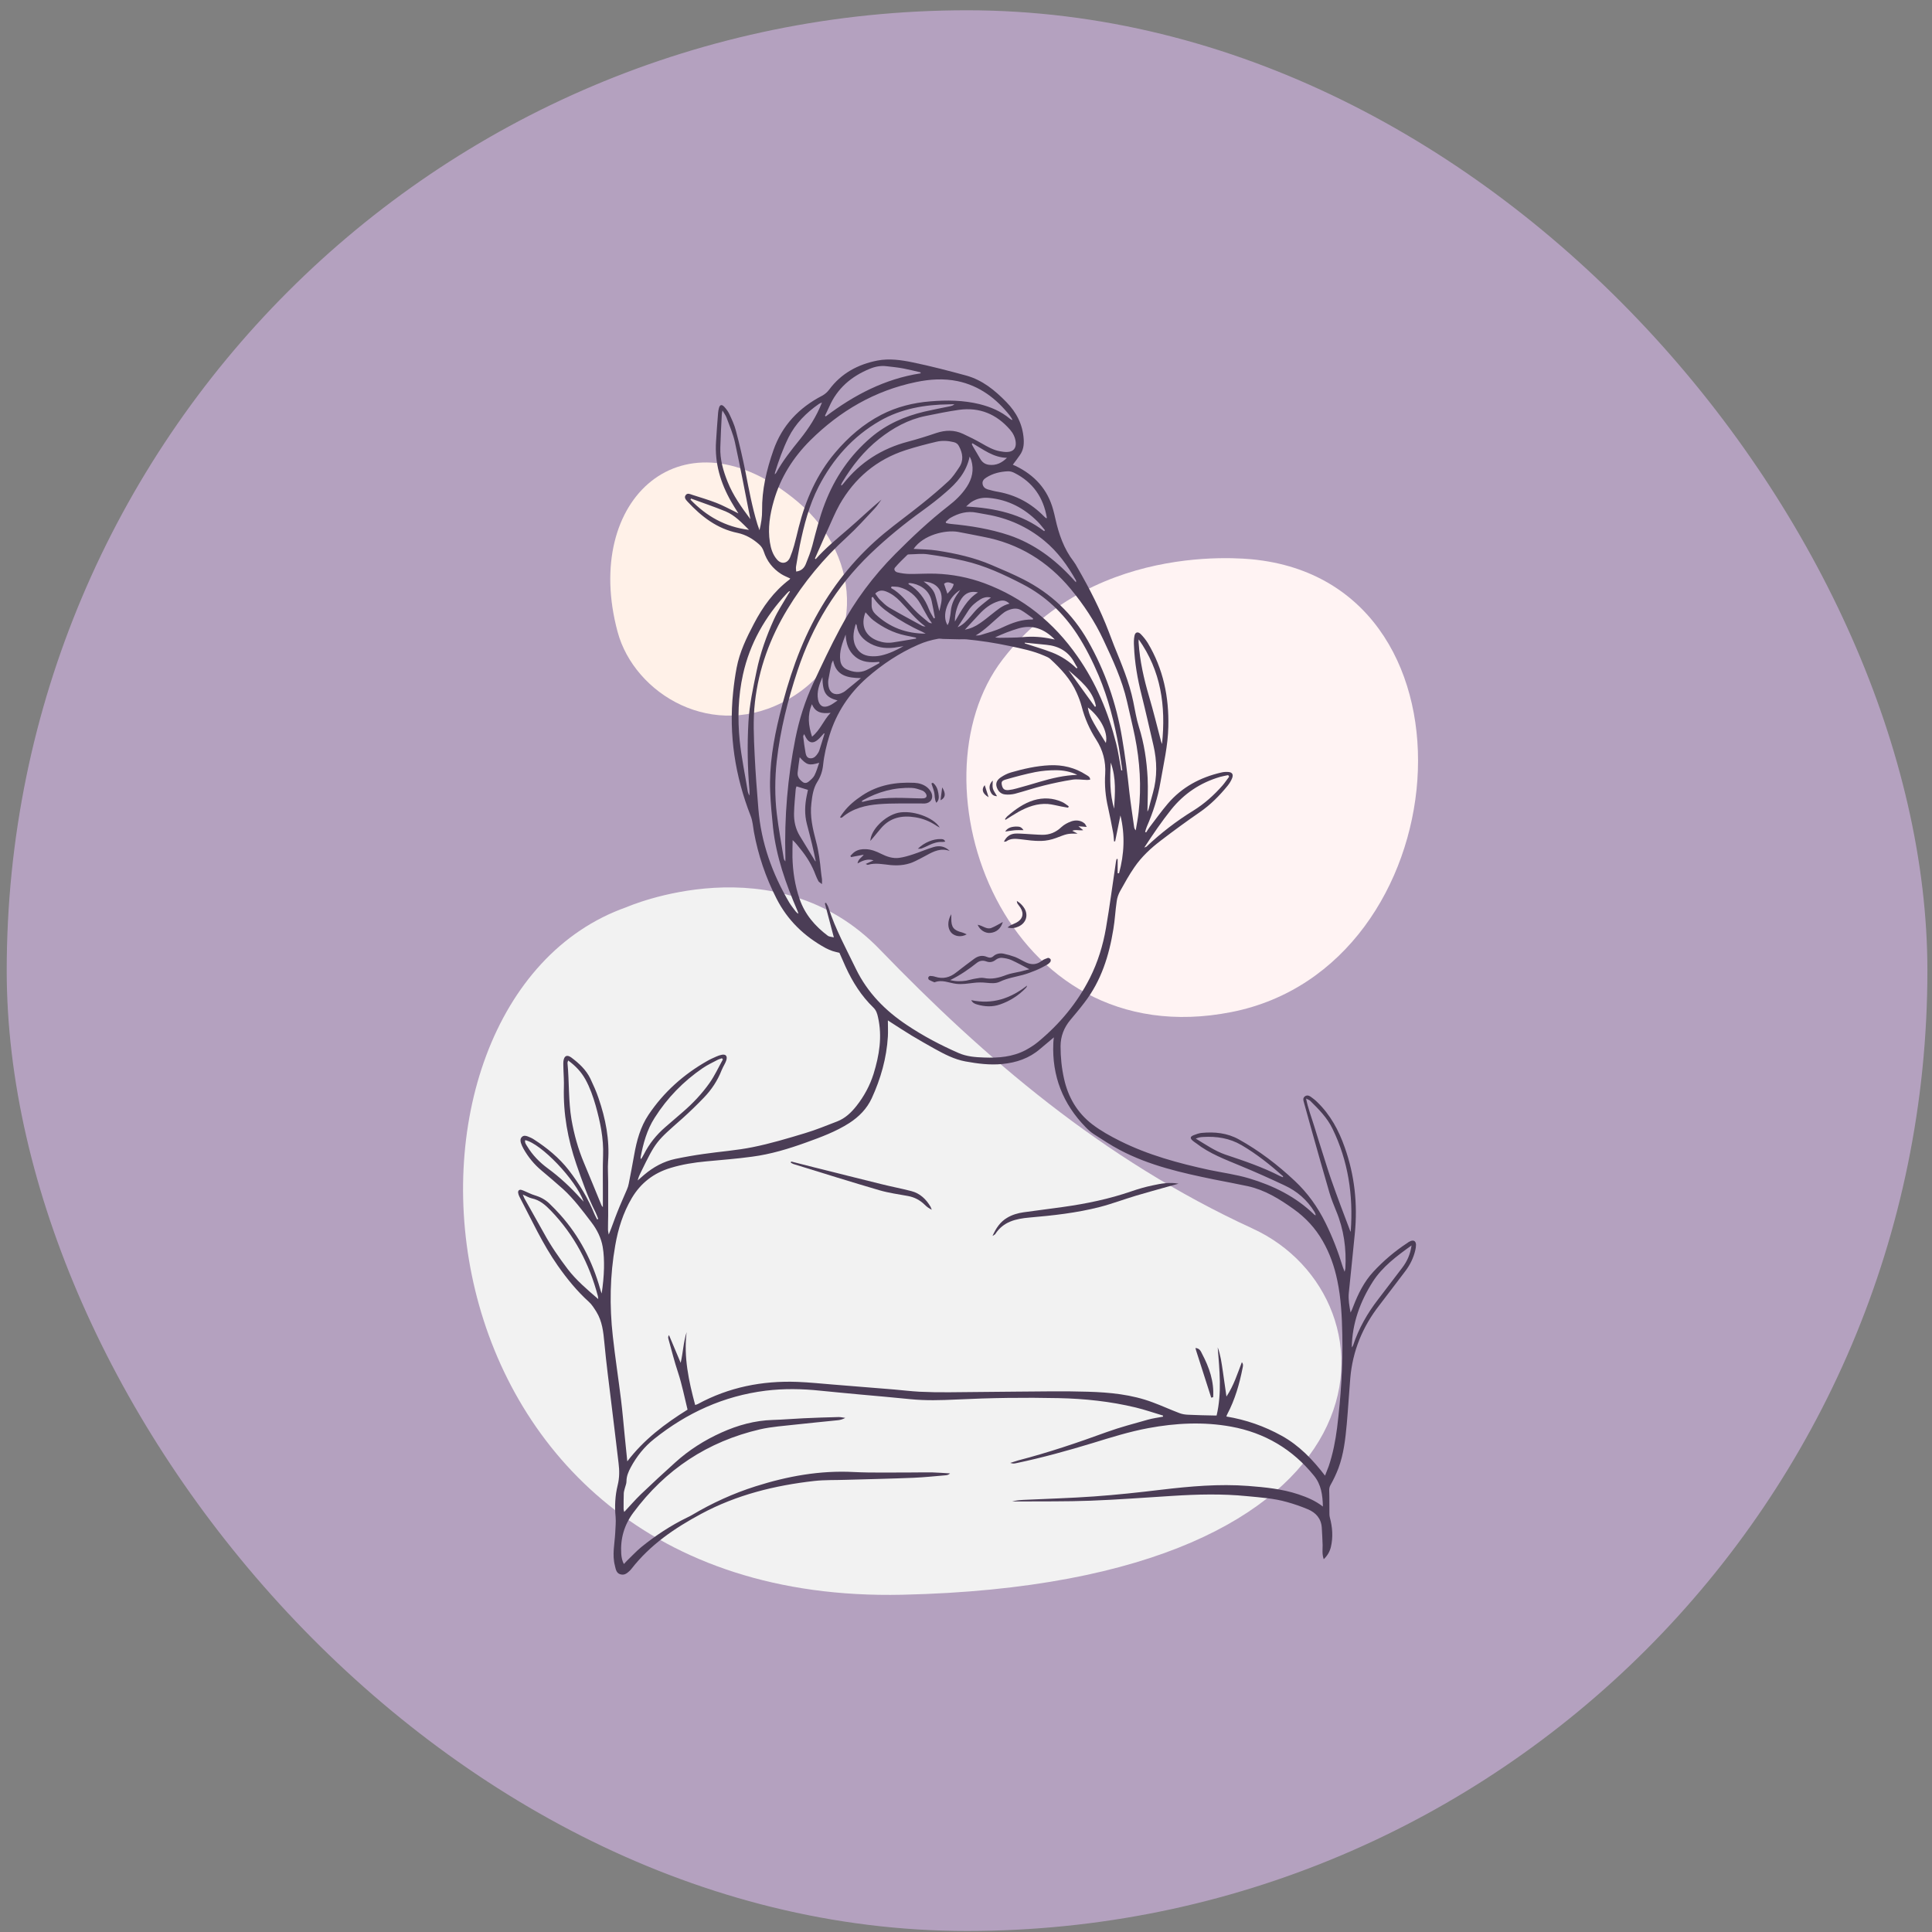
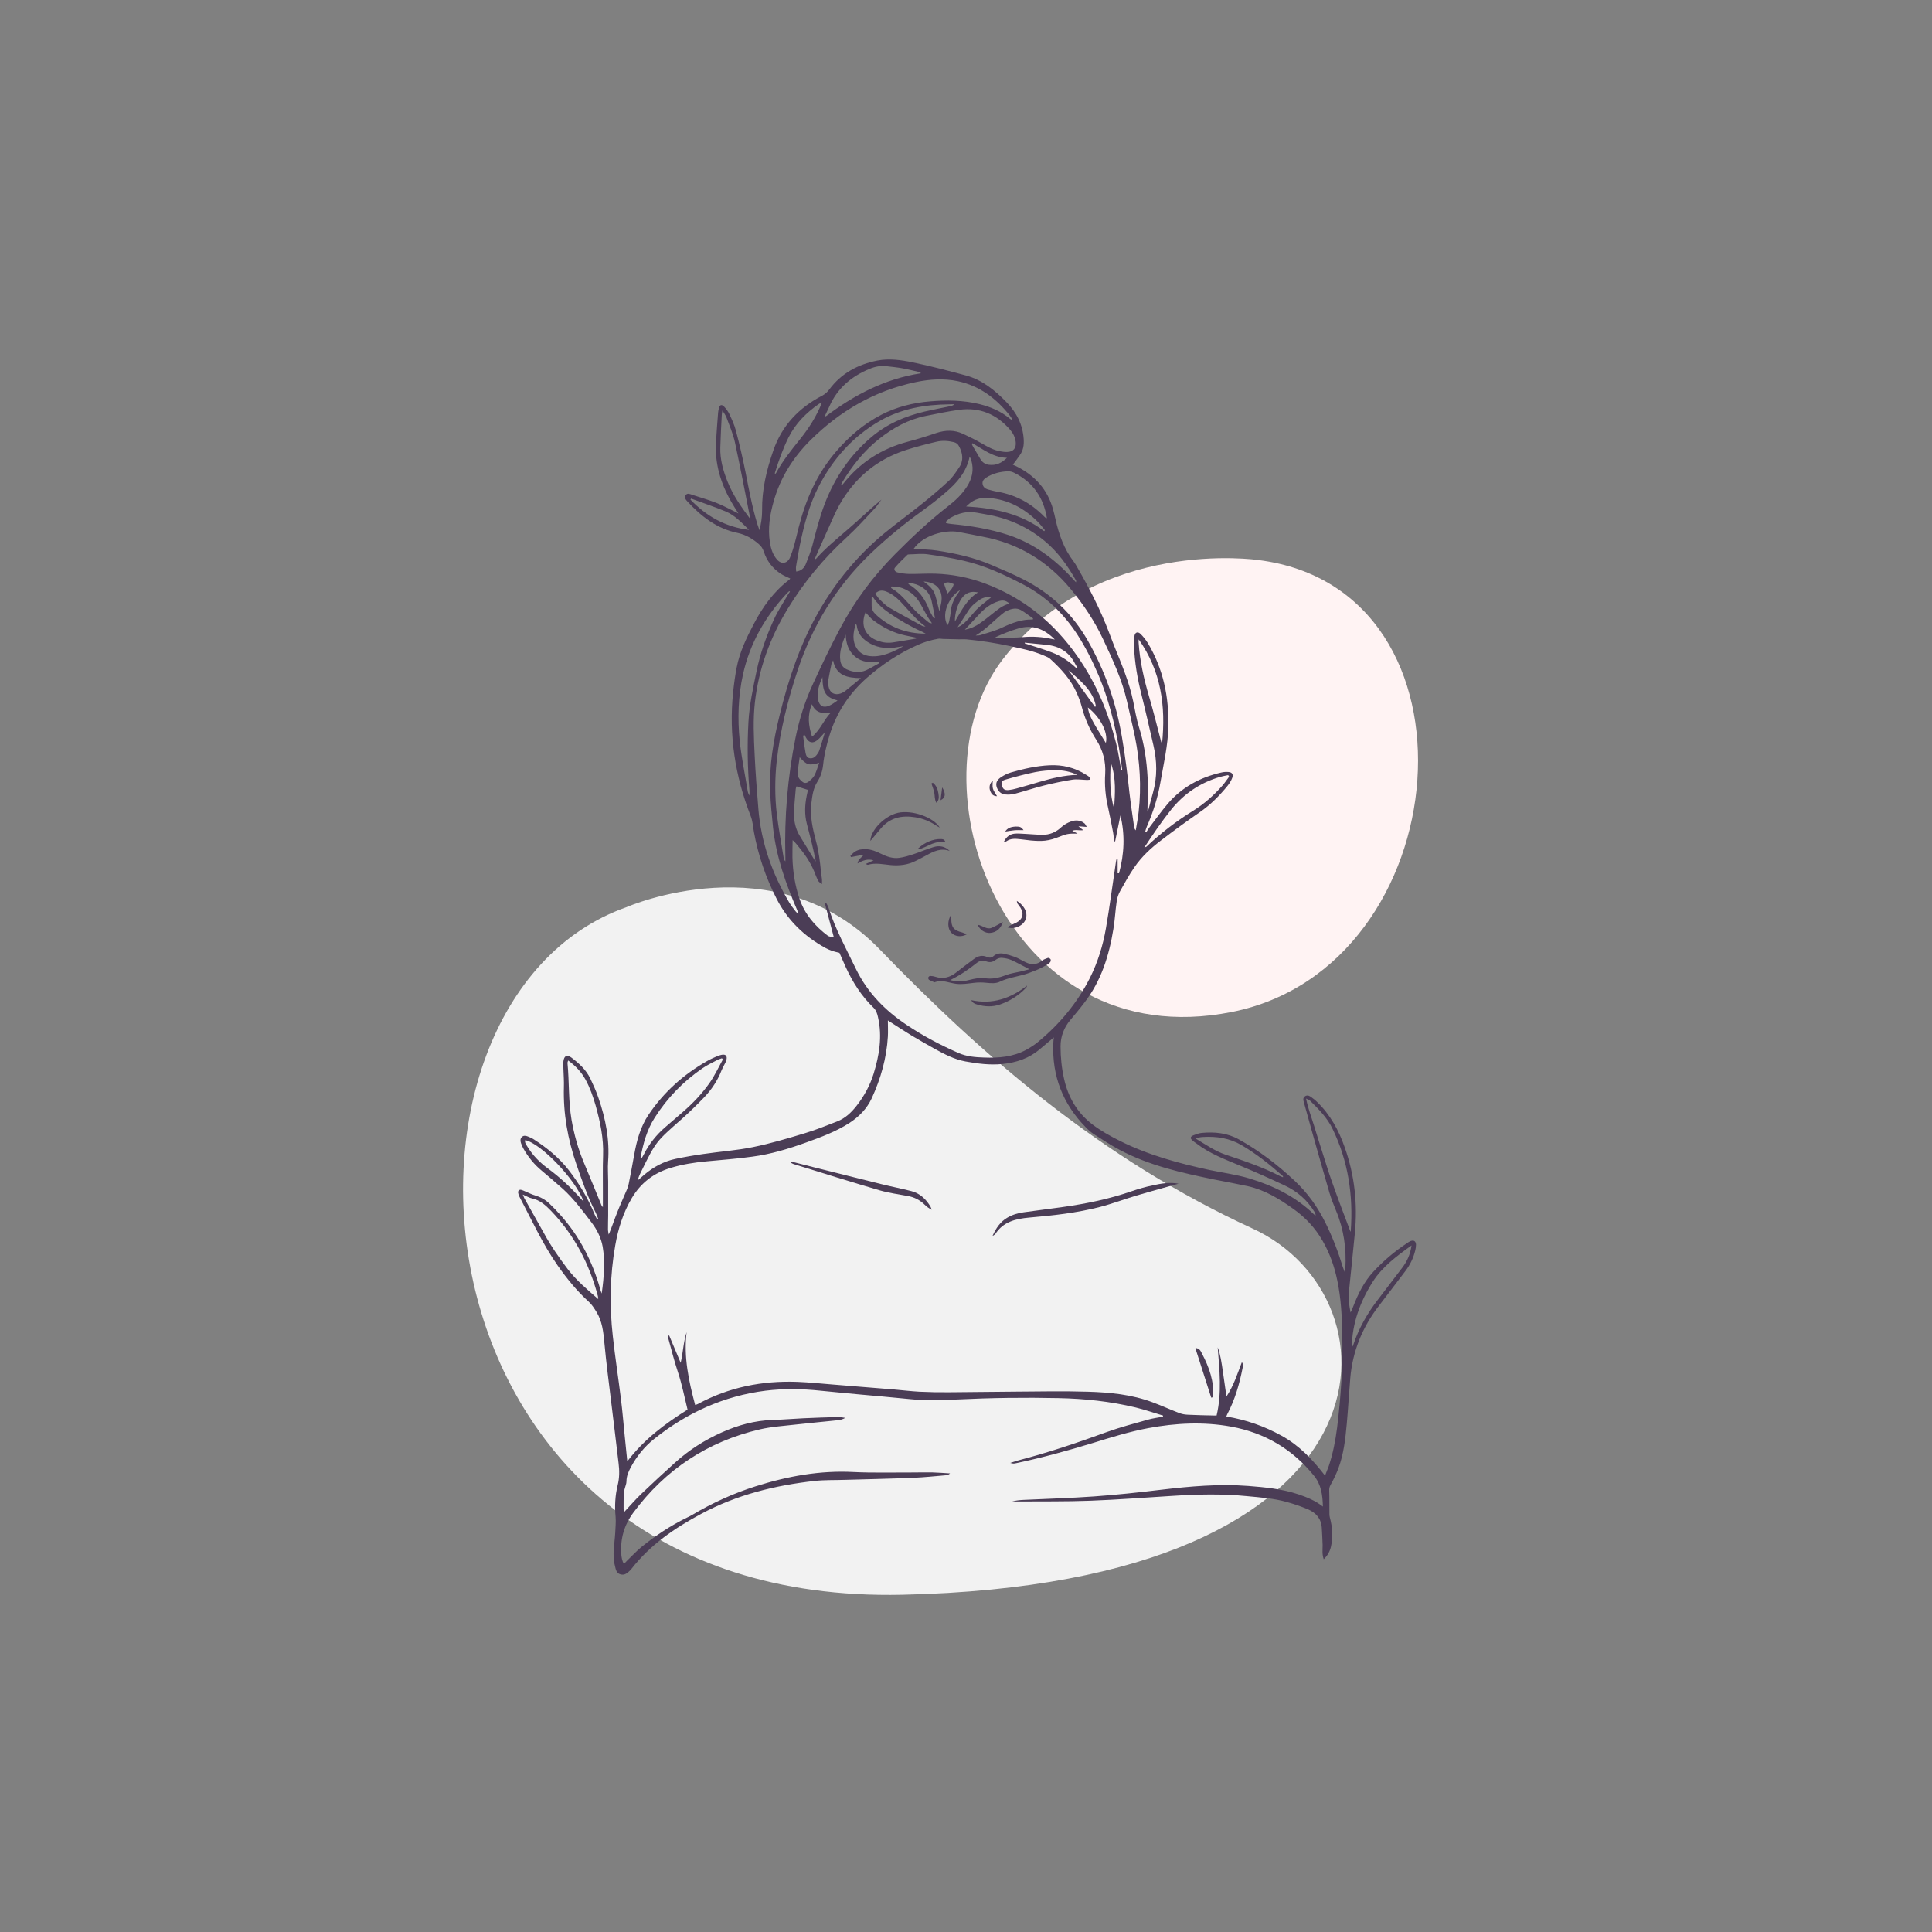
<svg xmlns="http://www.w3.org/2000/svg" width="105" height="105" viewBox="0 0 105 105" fill="none">
  <rect x="0" y="0" width="105" height="105" fill="#808080" stroke="none" />
-   <rect x="1.865" y="2.059" width="101.385" height="101.385" rx="50.693" fill="#B4A1BF" stroke="#B4A1BF" stroke-width="3" />
  <path d="M34.052 49.301C34.052 49.301 42.16 45.734 47.82 51.606C53.486 57.474 59.894 63.009 68.082 66.772C76.276 70.531 76.457 86.061 49.036 86.671C21.615 87.277 19.557 54.396 34.052 49.301Z" fill="#F2F2F2" />
  <path d="M68.385 30.436C68.385 30.436 59.652 29.135 54.495 35.835C49.339 42.535 54.556 57.449 66.932 55.002C79.308 52.56 81.003 32.01 68.385 30.436Z" fill="#FFF3F3" />
-   <path d="M43.335 27.253C47.038 30.351 46.973 35.613 42.876 37.984C38.784 40.355 34.475 37.717 33.567 34.346C31.61 27.111 37.154 22.086 43.335 27.253Z" fill="#FFF1E8" />
  <path fill-rule="evenodd" clip-rule="evenodd" d="M33.906 85.001C33.81 84.82 33.78 84.643 33.764 84.461C33.709 83.634 33.916 82.892 34.415 82.216C36.161 79.86 38.462 78.341 41.312 77.68C41.953 77.534 42.624 77.494 43.28 77.418C44.032 77.332 44.788 77.267 45.54 77.186C45.676 77.171 45.803 77.135 45.939 77.06C45.812 77.045 45.691 77.009 45.565 77.014C44.935 77.029 44.299 77.05 43.668 77.08C43.108 77.105 42.553 77.156 41.998 77.171C41.02 77.201 40.106 77.453 39.218 77.852C38.295 78.266 37.442 78.805 36.691 79.487C36.062 80.052 35.441 80.627 34.829 81.212C34.521 81.51 34.239 81.838 33.926 82.171C33.911 82.11 33.891 82.065 33.891 82.014C33.891 81.727 33.891 81.439 33.901 81.151C33.906 81.056 33.941 80.965 33.961 80.874C33.992 80.753 34.047 80.632 34.047 80.511C34.047 80.228 34.153 79.986 34.279 79.749C34.602 79.149 35.016 78.629 35.55 78.205C37.331 76.782 39.329 75.869 41.605 75.582C42.599 75.46 43.593 75.476 44.592 75.582C45.308 75.657 46.024 75.718 46.741 75.788C47.649 75.869 48.557 75.95 49.465 76.041C50.303 76.126 51.135 76.101 51.973 76.061C53.826 75.97 55.679 75.945 57.533 75.985C58.945 76.015 60.348 76.162 61.725 76.495C62.225 76.616 62.714 76.787 63.209 76.934L63.204 76.994C62.931 77.045 62.654 77.08 62.386 77.156C61.64 77.368 60.883 77.564 60.156 77.827C58.567 78.407 56.968 78.947 55.333 79.371C55.197 79.411 55.06 79.456 54.904 79.507C55.081 79.552 55.081 79.552 55.267 79.512C56.655 79.219 58.022 78.841 59.384 78.427C60.383 78.119 61.382 77.806 62.411 77.615C63.905 77.337 65.408 77.262 66.907 77.534C68.733 77.867 70.247 78.76 71.417 80.208C71.801 80.682 71.882 81.242 71.897 81.878C71.468 81.545 71.019 81.368 70.56 81.212C69.677 80.919 68.758 80.829 67.84 80.758C66.251 80.637 64.677 80.778 63.098 80.965C61.887 81.111 60.676 81.242 59.46 81.328C58.189 81.419 56.907 81.454 55.631 81.515C55.424 81.525 55.212 81.545 55.005 81.601C55.096 81.601 55.19 81.601 55.288 81.601C56.609 81.591 57.936 81.611 59.258 81.56C60.747 81.505 62.23 81.389 63.718 81.298C65.07 81.212 66.422 81.177 67.775 81.313C68.501 81.384 69.233 81.429 69.939 81.631C70.323 81.737 70.706 81.868 71.074 82.024C71.513 82.206 71.801 82.524 71.836 83.023C71.856 83.336 71.871 83.654 71.882 83.972C71.882 84.219 71.846 84.466 71.942 84.739C72.149 84.542 72.27 84.325 72.331 84.073C72.457 83.533 72.416 83.003 72.275 82.473C72.245 82.357 72.25 82.236 72.25 82.115C72.245 81.752 72.255 81.389 72.24 81.025C72.235 80.904 72.25 80.819 72.31 80.708C72.477 80.415 72.618 80.112 72.739 79.799C73.027 79.028 73.118 78.215 73.193 77.398C73.269 76.565 73.314 75.733 73.385 74.9C73.511 73.427 74.051 72.11 74.959 70.945C75.438 70.329 75.897 69.704 76.372 69.088C76.634 68.745 76.816 68.372 76.917 67.953C76.942 67.852 76.957 67.746 76.957 67.64C76.947 67.454 76.836 67.383 76.664 67.448C76.594 67.474 76.528 67.519 76.468 67.565C75.797 68.004 75.191 68.523 74.646 69.108C74.137 69.653 73.809 70.319 73.541 71.016C73.501 71.121 73.461 71.227 73.4 71.333C73.335 70.98 73.269 70.627 73.304 70.274C73.41 69.194 73.531 68.115 73.632 67.035C73.789 65.435 73.622 63.871 73.082 62.353C72.759 61.429 72.3 60.582 71.584 59.891C71.478 59.785 71.352 59.689 71.231 59.603C71.13 59.532 71.014 59.507 70.908 59.593C70.807 59.674 70.827 59.785 70.857 59.886C71.002 60.414 71.148 60.94 71.296 61.465C71.614 62.585 71.922 63.7 72.25 64.815C72.351 65.153 72.482 65.486 72.618 65.814C73.037 66.818 73.178 67.867 73.118 68.942C73.112 68.982 73.102 69.018 73.077 69.118C73.032 68.992 73.001 68.922 72.976 68.851C72.729 68.034 72.421 67.237 72.043 66.47C71.619 65.607 71.069 64.835 70.368 64.179C69.44 63.306 68.436 62.539 67.321 61.919C66.69 61.571 66.009 61.505 65.308 61.571C65.161 61.586 65.01 61.641 64.868 61.697C64.677 61.773 64.667 61.868 64.833 62.005C64.889 62.055 64.959 62.096 65.02 62.141C65.741 62.701 66.589 63.014 67.421 63.362C68.229 63.695 69.026 64.053 69.818 64.426C70.494 64.739 71.039 65.213 71.433 65.854C71.468 65.91 71.498 65.97 71.503 66.056C71.478 66.041 71.448 66.031 71.427 66.011C70.423 65.037 69.218 64.442 67.891 64.043C67.179 63.831 66.448 63.735 65.726 63.584C64.051 63.221 62.407 62.777 60.863 62.005C60.338 61.742 59.828 61.46 59.359 61.102C58.542 60.471 58.052 59.633 57.83 58.634C57.699 58.054 57.639 57.459 57.639 56.864C57.639 56.324 57.825 55.849 58.168 55.436C58.431 55.123 58.698 54.805 58.945 54.477C59.849 53.301 60.277 51.934 60.509 50.496C60.595 49.997 60.615 49.482 60.691 48.983C60.716 48.786 60.787 48.589 60.883 48.418C61.125 47.984 61.367 47.545 61.65 47.136C62.043 46.561 62.553 46.087 63.108 45.668C63.794 45.143 64.49 44.634 65.201 44.144C65.787 43.741 66.276 43.246 66.72 42.701C66.821 42.575 66.912 42.429 66.967 42.283C67.043 42.076 66.957 41.965 66.745 41.955C66.619 41.945 66.493 41.955 66.372 41.985C65.227 42.247 64.233 42.782 63.466 43.68C63.118 44.089 62.805 44.528 62.477 44.957C62.411 45.047 62.351 45.143 62.29 45.239C62.27 45.229 62.252 45.221 62.235 45.214C62.265 45.118 62.285 45.022 62.326 44.931C62.664 44.154 62.926 43.352 63.067 42.515C63.239 41.516 63.476 40.522 63.496 39.498C63.537 37.878 63.219 36.349 62.381 34.947C62.27 34.77 62.134 34.599 61.988 34.452C61.836 34.311 61.69 34.356 61.655 34.563C61.619 34.74 61.619 34.927 61.63 35.108C61.665 36.011 61.821 36.899 62.043 37.777C62.27 38.68 62.472 39.588 62.684 40.497C62.886 41.359 62.901 42.227 62.659 43.09C62.573 43.383 62.502 43.68 62.422 43.978C62.407 44.028 62.376 44.074 62.361 44.109C62.366 43.504 62.401 42.888 62.371 42.278C62.321 41.334 62.184 40.406 61.897 39.503C61.756 39.054 61.685 38.584 61.589 38.125C61.372 37.066 60.948 36.077 60.545 35.083C60.449 34.841 60.358 34.599 60.267 34.356C59.803 33.13 59.203 31.97 58.552 30.84C58.491 30.729 58.431 30.623 58.355 30.522C57.82 29.831 57.543 29.029 57.356 28.186C57.322 28.028 57.284 27.87 57.24 27.712C56.937 26.587 56.221 25.82 55.192 25.32C55.146 25.305 55.106 25.285 55.045 25.255C55.182 25.078 55.303 24.912 55.424 24.74C55.611 24.478 55.656 24.195 55.636 23.872C55.585 23.07 55.247 22.419 54.697 21.854C54.072 21.213 53.391 20.653 52.513 20.411C51.549 20.149 50.585 19.897 49.607 19.695C48.981 19.564 48.325 19.473 47.689 19.594C46.635 19.801 45.722 20.285 45.066 21.173C44.96 21.314 44.839 21.42 44.682 21.506C43.421 22.162 42.503 23.116 42.029 24.483C41.66 25.542 41.403 26.617 41.418 27.747C41.423 28.1 41.363 28.453 41.277 28.817C41.236 28.706 41.196 28.595 41.161 28.484C40.878 27.555 40.702 26.602 40.515 25.648C40.364 24.896 40.192 24.15 39.995 23.408C39.915 23.09 39.773 22.793 39.637 22.5C39.566 22.354 39.466 22.218 39.355 22.101C39.223 21.965 39.117 21.995 39.072 22.182C39.047 22.263 39.037 22.349 39.027 22.434C38.986 22.954 38.946 23.469 38.916 23.988C38.835 25.164 39.158 26.249 39.738 27.263C39.849 27.459 39.975 27.656 40.132 27.904C40.031 27.853 39.98 27.823 39.925 27.798C39.597 27.641 39.279 27.465 38.941 27.333C38.512 27.167 38.068 27.036 37.629 26.895C37.508 26.854 37.357 26.773 37.261 26.915C37.165 27.051 37.286 27.172 37.372 27.268C38.123 28.075 38.971 28.736 40.086 28.963C40.53 29.059 40.904 29.276 41.242 29.573C41.368 29.68 41.453 29.806 41.509 29.972C41.675 30.492 41.998 30.905 42.457 31.198C42.609 31.294 42.78 31.36 42.947 31.44C42.932 31.46 42.922 31.486 42.901 31.501C42.054 32.142 41.453 32.979 40.969 33.907C40.571 34.664 40.197 35.436 40.036 36.284C39.95 36.728 39.889 37.177 39.844 37.621C39.602 39.942 39.95 42.177 40.797 44.346C40.904 44.614 40.924 44.921 40.974 45.214C41.206 46.48 41.615 47.686 42.2 48.831C42.8 50.017 43.719 50.895 44.874 51.526C44.995 51.591 45.121 51.642 45.248 51.687C45.364 51.727 45.485 51.748 45.621 51.783C45.732 52.035 45.848 52.297 45.964 52.56C46.342 53.382 46.816 54.129 47.467 54.76C47.624 54.911 47.679 55.098 47.72 55.294C47.957 56.344 47.785 57.358 47.477 58.362C47.276 58.998 46.963 59.578 46.549 60.103C46.262 60.466 45.939 60.774 45.505 60.945C44.925 61.167 44.344 61.409 43.749 61.586C42.816 61.868 41.872 62.151 40.919 62.343C40.036 62.524 39.127 62.585 38.234 62.716C37.725 62.787 37.215 62.877 36.706 62.983C36.065 63.12 35.505 63.427 35.006 63.851C34.905 63.937 34.804 64.023 34.657 64.154C34.693 64.043 34.703 63.987 34.728 63.932C34.758 63.856 34.799 63.776 34.834 63.7C35.661 62.005 35.661 62.045 37.099 60.774C37.498 60.415 37.881 60.042 38.255 59.654C38.673 59.22 39.001 58.725 39.218 58.165C39.264 58.049 39.329 57.938 39.385 57.827C39.42 57.757 39.456 57.691 39.476 57.615C39.541 57.388 39.44 57.277 39.208 57.328C39.117 57.348 39.027 57.378 38.936 57.419C38.769 57.494 38.603 57.565 38.446 57.656C37.155 58.387 36.075 59.351 35.248 60.582C34.804 61.243 34.602 61.995 34.466 62.767C34.375 63.286 34.274 63.801 34.173 64.32C34.153 64.431 34.118 64.547 34.072 64.648C33.901 65.057 33.714 65.456 33.553 65.869C33.391 66.268 33.26 66.677 33.083 67.095C33.068 66.999 33.043 66.909 33.043 66.818C33.038 66.566 33.053 66.318 33.053 66.066C33.056 65.454 33.056 64.84 33.053 64.225C33.053 63.856 33.023 63.493 33.048 63.13C33.139 61.939 32.912 60.794 32.528 59.679C32.407 59.316 32.246 58.962 32.084 58.619C31.852 58.14 31.469 57.787 31.05 57.474C30.813 57.302 30.657 57.378 30.621 57.676C30.606 57.817 30.621 57.963 30.621 58.105C30.631 58.433 30.657 58.761 30.646 59.083C30.606 60.526 30.858 61.914 31.323 63.271C31.63 64.159 31.938 65.047 32.367 65.889C32.422 66.006 32.468 66.127 32.513 66.248C32.493 66.258 32.473 66.266 32.453 66.273C32.407 66.182 32.357 66.096 32.316 66.001C31.963 65.133 31.484 64.336 30.914 63.599C30.389 62.923 29.733 62.388 29.022 61.929C28.916 61.858 28.8 61.808 28.684 61.763C28.578 61.722 28.457 61.697 28.361 61.793C28.265 61.889 28.28 62.01 28.311 62.116C28.346 62.227 28.396 62.333 28.452 62.434C28.709 62.888 29.032 63.286 29.441 63.624C29.829 63.952 30.218 64.28 30.596 64.618C31.186 65.158 31.666 65.804 32.145 66.434C32.448 66.828 32.67 67.277 32.755 67.761C32.821 68.135 32.831 68.528 32.826 68.912C32.816 69.371 32.77 69.83 32.7 70.299C32.67 70.218 32.639 70.138 32.619 70.057C32.195 68.543 31.489 67.181 30.44 66.011C30.251 65.802 30.058 65.602 29.859 65.41C29.632 65.193 29.365 65.052 29.062 64.961C28.881 64.911 28.709 64.815 28.532 64.744C28.462 64.714 28.391 64.679 28.316 64.663C28.21 64.648 28.149 64.714 28.159 64.82C28.169 64.891 28.194 64.971 28.23 65.037C28.896 66.303 29.486 67.605 30.313 68.785C30.813 69.497 31.353 70.163 31.999 70.748C32.165 70.894 32.291 71.101 32.412 71.293C32.73 71.808 32.791 72.383 32.846 72.973C32.947 74.073 33.093 75.168 33.225 76.263C33.356 77.347 33.492 78.437 33.618 79.522C33.669 79.921 33.669 80.319 33.568 80.723C33.431 81.283 33.401 81.858 33.457 82.438C33.482 82.721 33.447 83.008 33.437 83.296C33.406 83.896 33.26 84.497 33.421 85.097C33.425 85.107 33.426 85.117 33.426 85.127C33.472 85.319 33.512 85.516 33.739 85.566C33.961 85.622 34.102 85.48 34.244 85.349C34.269 85.319 34.294 85.294 34.319 85.263C35.339 83.952 36.665 83.049 38.113 82.272C40.041 81.237 42.114 80.728 44.264 80.486C44.824 80.425 45.394 80.445 45.964 80.425C47.19 80.39 48.421 80.365 49.647 80.314C50.232 80.289 50.812 80.228 51.398 80.178C51.478 80.173 51.559 80.147 51.635 80.077C51.312 80.057 50.984 80.031 50.656 80.021C50.252 80.016 49.849 80.026 49.445 80.026C48.426 80.021 47.407 80.052 46.393 80.001C44.561 79.905 42.8 80.228 41.065 80.778C39.854 81.162 38.704 81.686 37.609 82.337C37.528 82.384 37.444 82.428 37.357 82.468C36.453 82.907 35.621 83.457 34.844 84.088C34.572 84.315 34.33 84.577 34.072 84.825C34.022 84.875 33.971 84.93 33.906 85.001ZM49.652 29.831C50.091 29.861 50.515 29.856 50.928 29.922C51.943 30.078 52.947 30.3 53.895 30.709C54.475 30.956 55.06 31.203 55.626 31.491C57.119 32.253 58.289 33.358 59.122 34.821C60.055 36.46 60.666 38.216 60.979 40.083C61.15 41.077 61.276 42.076 61.382 43.08C61.453 43.695 61.549 44.316 61.635 44.931C61.64 44.997 61.665 45.063 61.725 45.128C61.781 44.795 61.846 44.462 61.882 44.129C62.038 42.752 61.952 41.385 61.68 40.032C61.549 39.392 61.392 38.761 61.251 38.125C60.984 36.945 60.474 35.855 59.965 34.77C59.5 33.771 58.895 32.863 58.194 32.015C56.942 30.507 55.363 29.533 53.421 29.17C52.972 29.084 52.523 28.988 52.069 28.907C51.377 28.786 50.177 29.069 49.652 29.831ZM60.742 46.687V47.459C60.768 47.459 60.794 47.459 60.817 47.459C61.1 46.425 61.15 45.375 60.893 44.316C60.799 44.787 60.703 45.258 60.605 45.728H60.545C60.53 45.567 60.525 45.401 60.494 45.244C60.408 44.79 60.323 44.341 60.222 43.892C60.081 43.287 60.025 42.676 60.065 42.061C60.106 41.385 59.939 40.759 59.576 40.199C59.213 39.634 58.95 39.033 58.784 38.388C58.718 38.14 58.623 37.893 58.517 37.656C58.194 36.919 57.659 36.344 57.074 35.809C56.988 35.729 56.862 35.683 56.746 35.633C56.145 35.371 55.505 35.244 54.864 35.108C54.087 34.942 53.3 34.821 52.508 34.745C52.386 34.735 52.26 34.745 52.134 34.745C51.842 34.74 51.544 34.73 51.246 34.725C51.16 34.72 51.075 34.7 50.989 34.715C50.611 34.78 50.247 34.886 49.894 35.043C48.87 35.492 47.947 36.107 47.119 36.834C46.156 37.681 45.454 38.736 45.076 39.982C44.914 40.512 44.788 41.041 44.733 41.586C44.697 41.914 44.597 42.217 44.415 42.499C44.198 42.848 44.143 43.251 44.097 43.655C44.011 44.361 44.168 45.032 44.344 45.703C44.496 46.258 44.566 46.828 44.622 47.404C44.632 47.53 44.657 47.651 44.672 47.772C44.682 47.843 44.672 47.913 44.672 48.049C44.571 47.969 44.511 47.938 44.481 47.893C44.42 47.782 44.37 47.666 44.324 47.55C44.133 47.03 43.85 46.566 43.502 46.142C43.371 45.981 43.249 45.809 43.078 45.658C43.073 45.971 43.063 46.283 43.068 46.596C43.088 47.368 43.204 48.125 43.456 48.857C43.744 49.694 44.294 50.335 44.995 50.86C45.066 50.91 45.177 50.91 45.318 50.945C45.147 50.289 44.985 49.689 44.829 49.094C44.849 49.084 44.871 49.074 44.894 49.063C44.94 49.154 45 49.235 45.026 49.326C45.399 50.496 45.989 51.561 46.519 52.661C47.15 53.957 48.118 54.931 49.294 55.713C50.182 56.309 51.125 56.803 52.104 57.232C52.543 57.423 53.012 57.459 53.486 57.474C54.268 57.504 55.04 57.444 55.752 57.065C55.979 56.939 56.201 56.803 56.403 56.636C57.578 55.668 58.542 54.517 59.233 53.15C59.662 52.297 59.944 51.384 60.106 50.446C60.313 49.255 60.464 48.054 60.646 46.859C60.651 46.798 60.671 46.743 60.686 46.682C60.706 46.685 60.725 46.687 60.742 46.687ZM60.994 41.864C60.933 41.445 60.878 41.026 60.807 40.613C60.57 39.281 60.237 37.969 59.712 36.718C59.379 35.936 59.001 35.179 58.542 34.472C57.785 33.317 56.816 32.389 55.585 31.753C54.561 31.223 53.517 30.734 52.386 30.477C51.736 30.325 51.07 30.214 50.409 30.123C50.086 30.078 49.758 30.123 49.43 30.128C49.395 30.134 49.339 30.128 49.319 30.149C49.087 30.376 48.85 30.598 48.643 30.845C48.562 30.936 48.628 31.072 48.774 31.107C48.981 31.158 49.203 31.188 49.425 31.193C49.894 31.198 50.363 31.163 50.833 31.178C51.746 31.208 52.639 31.38 53.502 31.698C55.611 32.485 57.27 33.827 58.557 35.673C59.571 37.116 60.232 38.706 60.661 40.406C60.782 40.885 60.847 41.38 60.938 41.869L60.994 41.864ZM52.699 24.811C52.518 25.678 51.993 26.249 51.398 26.758C51.004 27.106 50.58 27.429 50.157 27.737C49.148 28.463 48.189 29.246 47.296 30.103C45.444 31.884 44.153 34.008 43.345 36.445C42.816 38.045 42.407 39.669 42.215 41.349C42.109 42.313 42.104 43.287 42.22 44.25C42.316 45.053 42.468 45.845 42.594 46.642C42.604 46.702 42.634 46.76 42.684 46.813C42.684 46.733 42.684 46.652 42.684 46.571C42.624 44.402 42.806 42.254 43.229 40.128C43.436 39.099 43.749 38.1 44.193 37.147C44.662 36.137 45.136 35.128 45.661 34.15C46.453 32.656 47.457 31.314 48.648 30.113C49.566 29.19 50.51 28.302 51.534 27.505C51.922 27.207 52.276 26.869 52.548 26.451C52.831 26.012 52.941 25.542 52.79 25.023C52.775 24.972 52.75 24.922 52.699 24.811ZM53.153 32.197C52.553 32.565 52.26 33.171 51.897 33.781C51.882 33.337 52.044 32.838 52.265 32.52C52.482 32.217 52.77 32.106 53.153 32.197ZM52.044 34.089C52.24 33.786 52.437 33.479 52.634 33.176C52.795 32.924 53.027 32.732 53.279 32.575C53.461 32.465 53.653 32.424 53.855 32.475C53.623 32.661 53.386 32.838 53.169 33.035C53.012 33.176 52.886 33.347 52.745 33.504C52.543 33.731 52.346 33.963 52.044 34.089ZM60.101 40.38C59.299 39.094 59.188 38.872 59.122 38.448C59.753 38.943 60.242 39.76 60.101 40.38ZM44.334 30.386C44.869 29.78 45.495 29.276 46.105 28.746C46.711 28.226 47.286 27.666 47.906 27.152C47.78 27.313 47.674 27.495 47.533 27.641C47.038 28.166 46.559 28.706 46.029 29.19C44.763 30.345 43.678 31.652 42.795 33.11C41.857 34.654 41.236 36.339 41.03 38.151C40.919 39.109 40.969 40.073 41.014 41.031C41.06 42.005 41.136 42.984 41.216 43.958C41.363 45.794 41.968 47.479 42.896 49.053C42.997 49.22 43.118 49.366 43.234 49.523C43.275 49.573 43.32 49.623 43.391 49.659C43.376 49.603 43.361 49.543 43.335 49.487C42.71 48.039 42.185 46.561 42.013 44.977C41.948 44.326 41.882 43.68 41.857 43.024C41.801 41.617 42.034 40.229 42.372 38.867C42.851 36.914 43.482 35.012 44.486 33.257C45.419 31.622 46.6 30.194 48.048 28.993C48.714 28.443 49.415 27.939 50.091 27.394C50.59 26.995 51.085 26.577 51.554 26.143C51.776 25.936 51.948 25.669 52.119 25.416C52.386 25.033 52.326 24.639 52.119 24.251C52.059 24.13 51.963 24.059 51.832 24.029C51.519 23.953 51.201 23.933 50.888 24.009C50.333 24.14 49.773 24.286 49.223 24.463C47.639 24.977 46.448 25.981 45.626 27.429C45.505 27.646 45.394 27.873 45.293 28.1C44.955 28.847 44.622 29.604 44.289 30.355C44.302 30.366 44.318 30.376 44.334 30.386ZM45.52 38.07C45.369 38.166 45.227 38.287 45.066 38.352C44.743 38.494 44.531 38.367 44.46 38.024C44.38 37.601 44.516 37.222 44.697 36.798C44.713 37.651 44.874 37.893 45.52 38.07ZM55.696 34.967C55.696 34.953 55.695 34.94 55.691 34.927C56.085 34.967 56.473 35.002 56.862 35.043C57.548 35.108 58.083 35.411 58.411 36.042C58.451 36.127 58.507 36.208 58.557 36.289C58.54 36.302 58.523 36.314 58.507 36.324C58.123 35.951 57.679 35.658 57.19 35.466C56.7 35.275 56.196 35.133 55.696 34.967ZM44.773 39.861C44.787 39.861 44.8 39.861 44.814 39.861C44.718 40.169 44.627 40.481 44.526 40.789C44.496 40.875 44.44 40.961 44.38 41.036C44.289 41.153 44.168 41.233 44.006 41.208C43.845 41.183 43.804 41.036 43.779 40.91C43.724 40.618 43.688 40.325 43.653 40.027C43.648 39.997 43.678 39.962 43.704 39.896C43.749 39.982 43.774 40.037 43.804 40.093C43.966 40.38 44.183 40.426 44.44 40.209C44.566 40.108 44.662 39.977 44.773 39.861ZM45.742 26.385C45.777 26.35 45.807 26.314 45.838 26.279C46.751 25.124 47.926 24.377 49.349 24.003C49.864 23.867 50.379 23.706 50.883 23.534C51.383 23.368 51.867 23.358 52.341 23.58C52.689 23.741 53.032 23.913 53.365 24.104C53.673 24.281 53.981 24.458 54.334 24.523C54.465 24.548 54.601 24.569 54.733 24.564C55.071 24.558 55.237 24.362 55.202 24.024C55.172 23.766 55.06 23.544 54.894 23.353C54.157 22.505 53.239 22.122 52.124 22.273C51.514 22.359 50.913 22.485 50.313 22.606C49.359 22.798 48.532 23.257 47.78 23.852C46.953 24.508 46.302 25.325 45.762 26.233C45.742 26.269 45.727 26.314 45.707 26.355C45.72 26.365 45.732 26.375 45.742 26.385ZM54.864 32.807C54.662 32.616 54.48 32.611 54.268 32.676C53.84 32.807 53.507 33.07 53.209 33.393C52.957 33.67 52.699 33.943 52.437 34.225C52.745 34.165 53.017 34.044 53.264 33.867C53.486 33.716 53.698 33.544 53.905 33.378C54.193 33.156 54.46 32.903 54.864 32.807ZM44.133 40.037C44.592 39.659 44.748 39.154 45.142 38.741C44.667 38.796 44.314 38.731 44.127 38.272C43.87 38.877 43.936 39.427 44.133 40.037ZM44.521 41.455C43.976 41.617 43.845 41.586 43.461 41.153C43.421 41.445 43.376 41.712 43.35 41.985C43.325 42.207 43.451 42.368 43.618 42.495C43.719 42.58 43.845 42.56 43.936 42.489C44.057 42.389 44.193 42.278 44.264 42.141C44.375 41.924 44.44 41.682 44.521 41.455ZM48.426 31.955C48.946 32.242 49.284 32.712 49.682 33.125C49.914 33.378 50.192 33.59 50.454 33.812C50.5 33.852 50.565 33.872 50.651 33.872C50.575 33.761 50.489 33.65 50.424 33.534C50.288 33.302 50.162 33.065 50.03 32.828C49.768 32.364 49.39 32.046 48.87 31.91C48.734 31.879 48.593 31.884 48.456 31.874C48.446 31.901 48.436 31.928 48.426 31.955ZM57.326 34.755C57.245 34.74 57.2 34.73 57.159 34.725C56.65 34.614 56.135 34.578 55.611 34.624C55.172 34.664 54.733 34.654 54.289 34.664C54.218 34.664 54.152 34.649 54.082 34.639C54.495 34.447 54.914 34.281 55.343 34.155C56.11 33.928 56.751 34.175 57.326 34.755ZM47.568 32.258C47.654 32.374 47.725 32.5 47.826 32.596C47.982 32.747 48.138 32.908 48.325 33.019C48.91 33.362 49.511 33.68 50.106 34.008C50.162 34.039 50.227 34.049 50.298 34.049C49.758 33.665 49.37 33.141 48.92 32.676C48.703 32.454 48.466 32.268 48.174 32.152C47.967 32.071 47.77 32.061 47.568 32.258ZM47.371 32.475C47.371 32.619 47.371 32.762 47.371 32.903C47.371 33.1 47.452 33.257 47.589 33.388C48.35 34.099 49.258 34.437 50.308 34.437C50.247 34.402 50.187 34.367 50.121 34.336C49.501 34.059 48.91 33.716 48.35 33.332C47.997 33.09 47.674 32.813 47.437 32.439C47.414 32.453 47.392 32.465 47.371 32.475ZM49.102 35.118C48.724 35.335 48.34 35.517 47.916 35.618C47.76 35.653 47.593 35.673 47.432 35.668C47.084 35.663 46.766 35.557 46.569 35.244C46.292 34.816 46.373 34.361 46.509 33.913C46.544 33.938 46.559 33.973 46.564 34.003C46.61 34.392 46.827 34.674 47.145 34.886C47.589 35.179 48.078 35.26 48.603 35.199C48.769 35.174 48.936 35.144 49.102 35.118ZM45.278 35.89C45.237 35.966 45.207 36.016 45.192 36.067C45.131 36.359 45.071 36.647 45.02 36.94C45 37.061 45.01 37.192 45.031 37.313C45.091 37.656 45.374 37.807 45.697 37.686C45.787 37.651 45.873 37.606 45.949 37.545C46.216 37.333 46.478 37.111 46.791 36.854C46.055 36.844 45.439 36.728 45.278 35.89ZM37.528 27.157C37.538 27.137 37.548 27.116 37.559 27.096C38.184 27.328 38.82 27.54 39.435 27.793C39.94 28.004 40.308 28.403 40.707 28.797C39.415 28.64 38.391 28.05 37.528 27.157ZM56.145 33.61C55.923 33.458 55.716 33.287 55.484 33.156C55.242 33.019 54.98 33.08 54.743 33.186C54.627 33.236 54.526 33.312 54.43 33.393C53.971 33.776 53.557 34.22 53.027 34.538C53.113 34.533 53.209 34.543 53.29 34.513C53.693 34.387 54.107 34.281 54.48 34.099C55.01 33.852 55.535 33.65 56.13 33.67C56.133 33.65 56.139 33.63 56.145 33.61ZM47.78 35.971C47.311 36.016 46.857 36.006 46.478 35.688C46.105 35.381 45.984 34.962 45.959 34.488C45.782 34.952 45.596 35.406 45.671 35.915C45.702 36.127 45.823 36.289 46.019 36.38C46.367 36.536 46.721 36.581 47.074 36.425C47.321 36.309 47.553 36.168 47.795 36.036C47.789 36.013 47.784 35.991 47.78 35.971ZM31.721 65.309C31.666 65.254 31.615 65.198 31.565 65.143C31.02 64.532 30.424 63.977 29.764 63.493C29.32 63.165 28.941 62.777 28.654 62.302C28.593 62.201 28.507 62.106 28.543 61.964C29.4 62.141 31.297 64.114 31.721 65.309ZM49.783 34.654C49.783 34.671 49.785 34.688 49.788 34.705C49.374 34.775 48.961 34.851 48.547 34.911C48.264 34.957 47.992 34.927 47.725 34.831C47.018 34.584 46.756 33.983 47.038 33.277C47.18 33.423 47.306 33.595 47.472 33.716C47.987 34.104 48.557 34.397 49.198 34.533C49.395 34.573 49.586 34.614 49.783 34.654ZM55.02 22.803C54.975 22.732 54.939 22.656 54.889 22.596C54.147 21.657 53.239 20.966 52.044 20.714C51.287 20.558 50.535 20.608 49.783 20.764C47.543 21.229 45.651 22.334 44.042 23.928C43.108 24.856 42.417 25.951 42.054 27.222C41.842 27.959 41.721 28.706 41.842 29.473C41.897 29.821 41.998 30.149 42.235 30.416C42.468 30.683 42.795 30.628 42.937 30.295C43.023 30.083 43.098 29.866 43.159 29.644C43.249 29.321 43.325 28.993 43.406 28.665C43.784 27.167 44.39 25.774 45.399 24.589C46.105 23.756 46.922 23.045 47.901 22.54C48.734 22.111 49.627 21.89 50.55 21.814C51.453 21.738 52.351 21.748 53.239 21.965C53.845 22.117 54.405 22.354 54.884 22.757C54.919 22.782 54.96 22.808 54.995 22.828L55.02 22.803ZM56.791 28.817C56.774 28.834 56.759 28.85 56.746 28.867C55.515 27.924 54.082 27.616 52.508 27.525C52.639 27.414 52.709 27.338 52.795 27.283C53.088 27.091 53.411 27.026 53.754 27.061C54.793 27.157 55.656 27.616 56.387 28.343C56.534 28.489 56.655 28.655 56.791 28.817ZM44.334 46.808C44.324 46.805 44.314 46.801 44.304 46.798C44.026 46.339 43.749 45.885 43.467 45.431C43.234 45.047 43.144 44.629 43.154 44.195C43.164 43.766 43.209 43.332 43.245 42.903C43.249 42.838 43.28 42.767 43.29 42.737C43.507 42.802 43.704 42.863 43.91 42.928C43.89 43.019 43.865 43.125 43.845 43.236C43.739 43.751 43.719 44.26 43.85 44.775C43.941 45.133 44.042 45.496 44.127 45.86C44.203 46.172 44.269 46.49 44.334 46.808ZM66.12 76.929C66.412 75.692 66.276 74.462 66.18 73.225C66.337 73.644 66.392 74.083 66.458 74.522C66.523 74.961 66.584 75.405 66.655 75.899C67.058 75.294 67.25 74.658 67.492 74.033C67.583 74.139 67.553 74.25 67.532 74.35C67.361 75.218 67.119 76.066 66.7 76.858C66.68 76.888 66.675 76.924 66.65 76.984C67.719 77.161 68.713 77.509 69.651 78.028C70.605 78.553 71.337 79.32 72.013 80.198C72.088 80.006 72.154 79.845 72.215 79.678C72.442 79.002 72.578 78.306 72.668 77.6C72.875 75.92 72.986 74.234 72.951 72.539C72.931 71.55 72.885 70.561 72.679 69.588C72.522 68.831 72.27 68.109 71.882 67.438C71.483 66.742 70.953 66.172 70.302 65.708C69.54 65.163 68.748 64.674 67.82 64.467C67.215 64.336 66.599 64.225 65.989 64.103C64.218 63.74 62.457 63.347 60.842 62.489C60.363 62.237 59.904 61.929 59.445 61.636C59.283 61.53 59.137 61.399 59.006 61.263C57.765 59.997 57.169 58.478 57.245 56.702C57.245 56.611 57.26 56.515 57.275 56.379C57.003 56.606 56.761 56.808 56.524 57.01C55.933 57.519 55.237 57.752 54.47 57.827C53.794 57.893 53.128 57.807 52.467 57.686C51.862 57.575 51.327 57.292 50.797 57C50.379 56.763 49.96 56.531 49.551 56.283C49.173 56.056 48.804 55.809 48.431 55.572C48.386 55.542 48.34 55.511 48.254 55.456C48.254 55.774 48.27 56.056 48.254 56.334C48.184 57.509 47.866 58.624 47.377 59.689C47.109 60.264 46.685 60.693 46.156 61.036C45.424 61.505 44.612 61.803 43.8 62.096C42.851 62.438 41.882 62.731 40.883 62.862C40.046 62.978 39.203 63.039 38.361 63.12C37.72 63.18 37.084 63.281 36.464 63.468C35.545 63.74 34.829 64.28 34.334 65.118C33.865 65.915 33.593 66.782 33.437 67.686C33.149 69.32 33.119 70.97 33.305 72.62C33.431 73.765 33.608 74.906 33.749 76.051C33.83 76.707 33.886 77.368 33.951 78.028C33.996 78.472 34.042 78.916 34.092 79.421C35.001 78.23 36.136 77.378 37.367 76.611C37.2 75.935 37.069 75.259 36.852 74.598C36.65 73.992 36.494 73.367 36.322 72.746C36.307 72.696 36.307 72.635 36.358 72.559C36.57 73.064 36.782 73.567 36.993 74.068C37.125 73.508 37.14 72.943 37.316 72.398C37.15 73.755 37.432 75.057 37.781 76.359C37.821 76.343 37.876 76.333 37.922 76.308C39.612 75.39 41.428 75.032 43.335 75.102C43.991 75.127 44.642 75.198 45.293 75.249C46.393 75.336 47.493 75.425 48.593 75.516C49.052 75.556 49.511 75.612 49.97 75.637C50.505 75.662 51.044 75.672 51.579 75.667C52.8 75.662 54.021 75.637 55.242 75.632C56.539 75.622 57.835 75.597 59.127 75.637C60.318 75.672 61.508 75.788 62.639 76.212C63.133 76.394 63.612 76.616 64.107 76.802C64.253 76.858 64.419 76.883 64.581 76.888C65.04 76.913 65.499 76.918 65.963 76.929C66.009 76.929 66.054 76.929 66.12 76.929ZM63.153 40.436C63.123 40.35 63.113 40.325 63.103 40.3C62.886 39.472 62.684 38.645 62.442 37.828C62.164 36.879 61.947 35.92 61.882 34.927C61.877 34.871 61.882 34.81 61.887 34.75C63.093 36.455 63.37 38.352 63.153 40.436ZM56.897 28.156C56.71 27.036 56.14 26.213 55.136 25.704C55.03 25.648 54.899 25.608 54.778 25.613C54.364 25.633 53.966 25.724 53.608 25.951C53.481 26.032 53.375 26.133 53.401 26.299C53.426 26.461 53.532 26.551 53.678 26.597C53.865 26.647 54.046 26.698 54.238 26.728C55.222 26.905 56.054 27.359 56.751 28.075C56.778 28.102 56.806 28.127 56.837 28.151C56.842 28.156 56.852 28.156 56.897 28.156ZM76.715 67.686C76.644 68.185 76.468 68.558 76.21 68.897C75.771 69.472 75.338 70.047 74.899 70.617C74.313 71.374 73.844 72.196 73.541 73.109C73.526 73.155 73.491 73.19 73.466 73.23C73.486 71.914 73.925 70.733 74.611 69.653C75.131 68.846 75.892 68.276 76.715 67.686ZM66.75 42.126C66.767 42.153 66.784 42.182 66.801 42.212C66.68 42.368 66.574 42.535 66.443 42.686C65.978 43.216 65.459 43.68 64.859 44.053C63.94 44.619 63.088 45.275 62.306 46.016C62.285 46.031 62.26 46.031 62.19 46.062C62.669 45.33 63.133 44.649 63.648 44.003C64.349 43.13 65.237 42.535 66.311 42.222C66.453 42.182 66.604 42.157 66.75 42.126ZM40.782 28.216C40.5 26.784 40.237 25.401 39.94 24.029C39.839 23.575 39.647 23.136 39.486 22.697C39.44 22.576 39.36 22.47 39.264 22.308C39.244 22.429 39.228 22.48 39.228 22.535C39.198 23.131 39.163 23.721 39.148 24.316C39.127 24.972 39.304 25.588 39.546 26.188C39.839 26.925 40.293 27.56 40.782 28.216ZM44.879 22.631C44.862 22.618 44.847 22.606 44.834 22.596C44.909 22.434 44.995 22.273 45.066 22.107C45.505 21.102 46.272 20.452 47.271 20.043C47.563 19.922 47.861 19.866 48.174 19.902C48.476 19.937 48.784 19.967 49.082 20.023C49.4 20.083 49.712 20.164 50.03 20.235C50.03 20.255 50.032 20.273 50.035 20.29C48.093 20.588 46.423 21.466 44.879 22.631ZM51.418 28.428C51.504 28.443 51.589 28.469 51.675 28.474C52.75 28.575 53.809 28.746 54.828 29.084C56.191 29.543 57.306 30.376 58.269 31.42C58.335 31.491 58.401 31.561 58.476 31.647C58.481 31.602 58.491 31.571 58.481 31.551C58.022 30.734 57.482 29.982 56.751 29.382C55.833 28.625 54.788 28.161 53.618 27.959C53.441 27.929 53.259 27.898 53.083 27.863C52.563 27.757 52.094 27.893 51.65 28.146C51.554 28.201 51.483 28.292 51.398 28.363C51.404 28.386 51.411 28.408 51.418 28.428ZM42.896 32.126C42.907 32.136 42.918 32.145 42.932 32.152C42.881 32.227 42.826 32.303 42.785 32.384C42.538 32.807 42.266 33.216 42.064 33.66C41.655 34.558 41.322 35.492 41.12 36.465C40.929 37.384 40.727 38.302 40.676 39.245C40.606 40.486 40.626 41.723 40.732 42.959C40.737 43.05 40.732 43.145 40.732 43.236C40.676 43.15 40.646 43.06 40.631 42.964C40.485 42.066 40.298 41.173 40.202 40.264C40.081 39.059 40.116 37.843 40.379 36.657C40.752 34.967 41.585 33.514 42.76 32.253C42.8 32.207 42.851 32.167 42.896 32.126ZM39.233 57.514C39.254 57.535 39.272 57.555 39.289 57.575C39.047 58.009 38.84 58.468 38.552 58.871C38.144 59.447 37.654 59.966 37.114 60.431C36.792 60.703 36.479 60.986 36.156 61.258C35.672 61.677 35.278 62.166 34.99 62.741C34.95 62.822 34.9 62.898 34.834 63.004C34.824 62.943 34.814 62.923 34.814 62.908C34.955 62.151 35.157 61.409 35.576 60.753C36.262 59.669 37.14 58.766 38.199 58.044C38.452 57.873 38.734 57.741 39.001 57.6C39.077 57.56 39.158 57.545 39.233 57.514ZM73.395 66.939C73.219 66.475 73.042 66.006 72.865 65.536C72.689 65.057 72.512 64.583 72.346 64.103C72.179 63.624 72.033 63.135 71.876 62.65C71.725 62.166 71.569 61.687 71.422 61.197C71.276 60.718 71.089 60.244 70.983 59.704C71.089 59.76 71.155 59.78 71.2 59.82C71.665 60.279 72.129 60.743 72.416 61.339C73.274 63.099 73.552 64.966 73.41 66.909C73.41 66.924 73.395 66.934 73.395 66.939ZM32.513 70.602C32.503 70.511 32.503 70.476 32.493 70.44C32.029 68.68 31.212 67.121 29.945 65.804C29.648 65.496 29.34 65.219 28.901 65.128C28.744 65.092 28.603 65.002 28.411 64.921C28.452 65.012 28.472 65.072 28.497 65.123C28.855 65.758 29.214 66.394 29.567 67.03C29.94 67.716 30.384 68.352 30.853 68.972C31.317 69.578 31.893 70.067 32.513 70.602ZM43.27 31.062C43.562 31.027 43.709 30.86 43.794 30.653C43.926 30.325 44.057 29.992 44.148 29.654C44.349 28.882 44.541 28.11 44.829 27.364C45.369 25.956 46.191 24.75 47.341 23.771C48.189 23.05 49.178 22.621 50.247 22.369C50.701 22.263 51.166 22.177 51.625 22.081C51.711 22.061 51.791 22.041 51.872 21.97C51.776 21.97 51.68 21.97 51.584 21.975C50.263 21.99 48.986 22.207 47.821 22.873C46.347 23.721 45.268 24.942 44.491 26.445C43.971 27.459 43.694 28.544 43.467 29.644C43.391 30.017 43.33 30.401 43.265 30.779C43.249 30.865 43.265 30.951 43.27 31.062ZM32.765 65.607C32.765 65.34 32.765 65.123 32.765 64.901C32.77 64.199 32.75 63.498 32.776 62.802C32.811 61.863 32.619 60.97 32.372 60.082C32.231 59.593 32.064 59.114 31.817 58.665C31.59 58.256 31.277 57.923 30.878 57.635C30.858 57.696 30.838 57.741 30.843 57.782C30.939 58.801 30.889 59.835 31.06 60.849C31.201 61.657 31.418 62.438 31.736 63.195C32.059 63.962 32.372 64.734 32.69 65.506C32.7 65.531 32.72 65.546 32.765 65.607ZM54.727 24.881C54.445 25.159 54.137 25.31 53.744 25.26C53.512 25.23 53.365 25.103 53.259 24.912C53.143 24.705 53.017 24.503 52.896 24.296C52.866 24.246 52.841 24.19 52.815 24.135C52.829 24.121 52.841 24.106 52.851 24.089C53.441 24.427 53.991 24.871 54.727 24.881ZM51.307 31.728C51.483 31.581 51.65 31.672 51.832 31.743C51.786 31.975 51.63 32.106 51.489 32.268C51.423 32.076 51.367 31.904 51.307 31.728ZM51.499 33.978C51.534 33.892 51.574 33.832 51.584 33.766C51.62 33.58 51.66 33.393 51.675 33.201C51.715 32.813 51.877 32.485 52.109 32.182C52.129 32.157 52.144 32.126 52.18 32.066C51.504 32.49 51.156 33.448 51.499 33.978ZM51.05 33.216C50.974 32.924 50.913 32.621 50.822 32.333C50.727 32.026 50.489 31.819 50.197 31.602C50.717 31.627 51.06 31.889 51.15 32.278C51.226 32.606 51.12 32.913 51.05 33.216ZM44.672 21.874C44.37 22.646 43.956 23.272 43.492 23.857C43.017 24.448 42.543 25.033 42.18 25.704C42.17 25.724 42.145 25.744 42.109 25.779C42.114 25.734 42.114 25.709 42.119 25.684C42.321 25.033 42.548 24.397 42.851 23.782C43.234 23.015 43.815 22.434 44.511 21.95C44.541 21.93 44.576 21.92 44.672 21.874ZM50.812 33.584C50.752 33.272 50.701 32.964 50.631 32.656C50.479 31.99 49.899 31.738 49.47 31.688C49.44 31.682 49.405 31.698 49.374 31.703C49.374 31.733 49.374 31.748 49.38 31.748C49.919 32.061 50.263 32.53 50.484 33.105C50.55 33.282 50.661 33.438 50.752 33.61C50.772 33.6 50.792 33.591 50.812 33.584ZM60.368 41.445C60.676 42.303 60.595 43.13 60.55 43.953C60.313 43.15 60.318 42.333 60.368 41.445ZM64.985 61.879C65.085 61.848 65.126 61.828 65.176 61.818C65.24 61.804 65.306 61.796 65.373 61.793C66.115 61.747 66.821 61.853 67.477 62.237C68.294 62.716 69.026 63.301 69.727 63.922C69.737 63.932 69.727 63.952 69.727 63.982C69.672 63.957 69.616 63.942 69.566 63.917C68.617 63.427 67.608 63.089 66.599 62.751C66.029 62.555 65.545 62.217 64.985 61.879ZM58.068 36.42C58.688 36.975 59.384 37.49 59.561 38.377C59.544 38.391 59.527 38.404 59.511 38.418C59.029 37.752 58.548 37.086 58.068 36.42Z" fill="#4B3D56" />
  <path d="M64.051 64.331C63.567 64.24 63.108 64.32 62.654 64.421C62.26 64.502 61.872 64.613 61.493 64.744C60.282 65.163 59.036 65.42 57.77 65.597C57.059 65.698 56.347 65.784 55.631 65.885C55.318 65.93 55.015 66.016 54.738 66.182C54.369 66.399 54.137 66.732 53.941 67.171C54.021 67.115 54.077 67.1 54.097 67.06C54.531 66.394 55.202 66.238 55.938 66.172C57.225 66.061 58.517 65.92 59.773 65.597C60.439 65.425 61.085 65.178 61.746 64.981C62.306 64.815 62.871 64.659 63.431 64.502C63.636 64.445 63.843 64.388 64.051 64.331Z" fill="#4B3D56" />
  <path d="M42.977 63.19C43.032 63.215 43.088 63.256 43.148 63.271C44.697 63.75 46.246 64.235 47.8 64.689C48.305 64.835 48.834 64.906 49.349 65.001C49.702 65.067 50 65.224 50.257 65.476C50.363 65.582 50.484 65.673 50.641 65.748C50.615 65.693 50.6 65.637 50.575 65.587C50.333 65.173 50 64.855 49.531 64.734C48.991 64.593 48.446 64.492 47.906 64.356C46.685 64.058 45.469 63.745 44.248 63.443C43.831 63.335 43.414 63.229 42.997 63.125C42.99 63.145 42.984 63.167 42.977 63.19Z" fill="#4B3D56" />
  <path d="M65.933 75.935C65.989 75.087 65.721 74.315 65.328 73.573C65.262 73.442 65.202 73.276 64.969 73.261C64.995 73.352 65.01 73.422 65.035 73.488C65.297 74.312 65.561 75.136 65.827 75.96C65.861 75.953 65.896 75.945 65.933 75.935Z" fill="#4B3D56" />
  <path fill-rule="evenodd" clip-rule="evenodd" d="M50.787 53.387C51.206 53.221 51.579 53.423 51.963 53.468C52.286 53.508 52.593 53.453 52.906 53.418C53.143 53.387 53.386 53.387 53.618 53.413C53.87 53.438 54.122 53.463 54.354 53.347C54.748 53.16 55.177 53.095 55.59 52.984C55.838 52.918 56.08 52.822 56.317 52.726C56.514 52.646 56.695 52.545 56.882 52.444C56.958 52.404 57.028 52.348 57.079 52.282C57.109 52.247 57.114 52.166 57.094 52.131C57.069 52.091 56.988 52.05 56.953 52.06C56.837 52.101 56.71 52.146 56.62 52.217C56.347 52.434 56.06 52.449 55.757 52.303C55.56 52.212 55.368 52.091 55.167 52.01C54.96 51.934 54.748 51.874 54.531 51.828C54.339 51.793 54.147 51.828 53.991 51.965C53.885 52.06 53.779 52.065 53.648 52.01C53.386 51.894 53.143 51.954 52.921 52.126C52.599 52.368 52.276 52.605 51.958 52.858C51.62 53.125 51.251 53.221 50.828 53.085C50.742 53.054 50.641 53.044 50.55 53.039C50.515 53.039 50.459 53.09 50.449 53.125C50.439 53.16 50.459 53.231 50.49 53.251C50.585 53.307 50.691 53.347 50.787 53.387ZM51.64 53.266C52.19 52.999 52.644 52.681 53.078 52.338C53.234 52.212 53.406 52.181 53.592 52.247C53.789 52.323 53.956 52.292 54.127 52.156C54.208 52.091 54.339 52.05 54.44 52.055C54.617 52.071 54.803 52.106 54.965 52.176C55.288 52.323 55.595 52.494 55.944 52.676C55.762 52.721 55.605 52.767 55.454 52.802C55.202 52.863 54.94 52.893 54.697 52.984C54.299 53.14 53.9 53.241 53.466 53.15C53.32 53.125 53.164 53.16 53.012 53.185C52.841 53.211 52.674 53.266 52.508 53.297C52.235 53.337 51.963 53.347 51.64 53.266Z" fill="#4B3D56" />
-   <path fill-rule="evenodd" clip-rule="evenodd" d="M45.697 44.447C45.722 44.437 45.752 44.437 45.772 44.422C46.347 43.927 47.054 43.761 47.77 43.705C48.527 43.645 49.284 43.675 50.046 43.665C50.111 43.665 50.177 43.675 50.242 43.67C50.57 43.655 50.747 43.398 50.621 43.09C50.57 42.974 50.48 42.863 50.379 42.782C50.187 42.631 49.95 42.56 49.708 42.545C48.688 42.495 47.72 42.656 46.852 43.236C46.474 43.488 46.125 43.771 45.848 44.134C45.777 44.22 45.717 44.316 45.656 44.412C45.67 44.422 45.683 44.434 45.697 44.447ZM46.822 43.564C46.852 43.534 46.867 43.509 46.887 43.498C47.72 43.029 48.608 42.787 49.561 42.822C49.748 42.828 49.935 42.898 50.111 42.959C50.187 42.984 50.263 43.05 50.308 43.115C50.409 43.266 50.353 43.377 50.177 43.388C50.025 43.398 49.869 43.383 49.718 43.383C48.774 43.352 47.836 43.317 46.912 43.574C46.887 43.579 46.862 43.569 46.822 43.564Z" fill="#4B3D56" />
  <path fill-rule="evenodd" clip-rule="evenodd" d="M59.248 42.373C59.243 42.207 59.122 42.172 59.031 42.111C58.426 41.718 57.75 41.556 57.033 41.591C56.317 41.627 55.626 41.783 54.944 41.98C54.753 42.035 54.566 42.131 54.4 42.242C54.228 42.353 54.097 42.52 54.162 42.752C54.228 42.979 54.379 43.15 54.621 43.176C54.798 43.196 54.985 43.181 55.156 43.14C55.686 42.999 56.206 42.822 56.736 42.691C57.245 42.565 57.765 42.454 58.284 42.373C58.542 42.333 58.814 42.383 59.087 42.389C59.137 42.389 59.188 42.379 59.248 42.373ZM58.547 42.111C57.84 42.136 57.174 42.293 56.508 42.489C56.09 42.616 55.666 42.737 55.242 42.853C55.101 42.893 54.96 42.923 54.818 42.938C54.596 42.959 54.495 42.883 54.45 42.671C54.41 42.495 54.44 42.424 54.687 42.358C55.212 42.207 55.742 42.066 56.271 41.96C56.64 41.889 57.013 41.859 57.386 41.859C57.785 41.859 58.178 41.934 58.547 42.111Z" fill="#4B3D56" />
  <path d="M51.615 46.248C51.357 45.991 51.055 45.941 50.737 46.036C50.358 46.147 50 46.309 49.627 46.43C49.38 46.511 49.133 46.586 48.875 46.622C48.522 46.672 48.194 46.556 47.881 46.4C47.619 46.268 47.352 46.162 47.059 46.152C46.842 46.142 46.635 46.172 46.453 46.294C46.363 46.354 46.292 46.44 46.216 46.516L46.252 46.581C46.48 46.538 46.711 46.494 46.943 46.45C46.832 46.611 46.645 46.677 46.605 46.924C46.882 46.773 47.14 46.657 47.478 46.758C47.321 46.834 47.205 46.884 47.049 46.955C47.114 46.98 47.145 47.01 47.17 47C47.584 46.879 47.992 46.975 48.401 47.015C48.885 47.06 49.339 47.005 49.768 46.788C49.97 46.687 50.167 46.586 50.358 46.48C50.752 46.263 51.145 46.072 51.615 46.248Z" fill="#4B3D56" />
  <path d="M58.567 45.305C58.476 45.259 58.391 45.214 58.275 45.153C58.461 45.068 58.648 45.153 58.87 45.118C58.769 45.032 58.703 44.977 58.612 44.906C58.764 44.916 58.885 44.926 59.062 44.941C59.001 44.84 58.981 44.78 58.935 44.745C58.724 44.573 58.466 44.558 58.224 44.639C58.032 44.709 57.836 44.81 57.684 44.952C57.386 45.234 57.048 45.375 56.645 45.37C56.337 45.365 56.034 45.335 55.727 45.32C55.535 45.315 55.343 45.29 55.157 45.305C54.894 45.33 54.697 45.466 54.561 45.744C54.627 45.739 54.667 45.744 54.692 45.724C54.934 45.552 55.197 45.582 55.469 45.612C55.838 45.658 56.211 45.713 56.584 45.703C56.857 45.698 57.139 45.638 57.397 45.542C57.997 45.315 57.992 45.3 58.567 45.305Z" fill="#4B3D56" />
  <path d="M47.301 45.703C47.361 45.633 47.422 45.562 47.483 45.491C47.619 45.33 47.75 45.163 47.886 45.007C48.38 44.432 49.021 44.301 49.738 44.417C50.151 44.482 50.53 44.634 50.878 44.866C50.928 44.901 50.984 44.926 51.075 44.977C50.732 44.407 49.556 44.008 48.804 44.175C48.098 44.336 47.326 45.088 47.301 45.703Z" fill="#4B3D56" />
-   <path d="M54.652 44.553C54.889 44.407 55.116 44.255 55.358 44.119C55.852 43.847 56.372 43.655 56.947 43.695C57.195 43.715 57.437 43.786 57.679 43.831C57.805 43.857 57.931 43.877 58.052 43.897C58.062 43.873 58.072 43.848 58.083 43.821C57.967 43.741 57.85 43.64 57.719 43.584C57.22 43.362 56.7 43.337 56.175 43.493C55.636 43.66 55.181 43.988 54.758 44.351C54.702 44.397 54.667 44.462 54.616 44.518C54.63 44.531 54.642 44.543 54.652 44.553Z" fill="#4B3D56" />
  <path d="M52.785 54.356C52.861 54.507 52.977 54.558 53.108 54.593C53.522 54.714 53.941 54.734 54.354 54.588C54.899 54.401 55.368 54.094 55.767 53.68C55.792 53.655 55.807 53.619 55.817 53.564C54.919 54.265 53.935 54.603 52.785 54.356Z" fill="#4B3D56" />
  <path d="M54.758 50.406C55 50.471 55.171 50.436 55.343 50.36C55.792 50.163 55.918 49.689 55.626 49.296C55.535 49.169 55.419 49.058 55.262 48.963C55.272 49.008 55.272 49.058 55.292 49.099C55.343 49.179 55.408 49.25 55.459 49.331C55.666 49.659 55.58 49.962 55.237 50.143C55.136 50.199 55.03 50.234 54.924 50.284C54.879 50.31 54.838 50.345 54.758 50.406Z" fill="#4B3D56" />
  <path d="M51.701 49.684C51.474 50.057 51.494 50.471 51.706 50.698C51.902 50.9 52.251 50.945 52.538 50.779C52.442 50.739 52.372 50.698 52.296 50.678C51.827 50.562 51.696 50.395 51.701 49.921C51.701 49.866 51.701 49.81 51.701 49.684Z" fill="#4B3D56" />
  <path d="M53.133 50.259C53.259 50.552 53.542 50.723 53.809 50.703C54.157 50.673 54.395 50.466 54.501 50.108C54.299 50.214 54.097 50.345 53.88 50.431C53.623 50.532 53.416 50.305 53.133 50.259Z" fill="#4B3D56" />
  <path d="M51.373 45.739C51.312 45.602 51.216 45.602 51.125 45.602C50.727 45.587 50.237 45.784 49.884 46.127C49.975 46.122 50.036 46.132 50.086 46.112C50.232 46.056 50.369 45.991 50.505 45.925C50.732 45.819 50.964 45.744 51.221 45.759C51.262 45.759 51.307 45.749 51.373 45.739Z" fill="#4B3D56" />
  <path d="M50.621 42.58C50.676 42.752 50.742 42.913 50.777 43.085C50.812 43.256 50.782 43.438 50.888 43.63C51.065 43.463 51.019 43.276 50.999 43.11C50.964 42.888 50.883 42.681 50.696 42.54L50.621 42.58Z" fill="#4B3D56" />
  <path d="M54.632 45.194C54.803 45.169 54.97 45.138 55.136 45.123C55.292 45.108 55.454 45.118 55.626 45.118C55.514 44.952 55.429 44.916 55.212 44.921C54.919 44.931 54.737 45.017 54.632 45.194Z" fill="#4B3D56" />
  <path d="M53.955 42.419C53.774 42.595 53.739 42.797 53.824 43.009C53.885 43.15 53.965 43.266 54.188 43.272C54.097 43.11 53.996 42.989 53.961 42.853C53.925 42.717 53.955 42.565 53.955 42.419Z" fill="#4B3D56" />
  <path d="M51.115 43.493C51.388 43.357 51.418 43.14 51.206 42.792C51.171 43.05 51.146 43.261 51.115 43.493Z" fill="#4B3D56" />
-   <path d="M53.728 43.327C53.648 43.075 53.582 42.868 53.517 42.671C53.33 42.888 53.385 43.13 53.728 43.327Z" fill="#4B3D56" />
</svg>